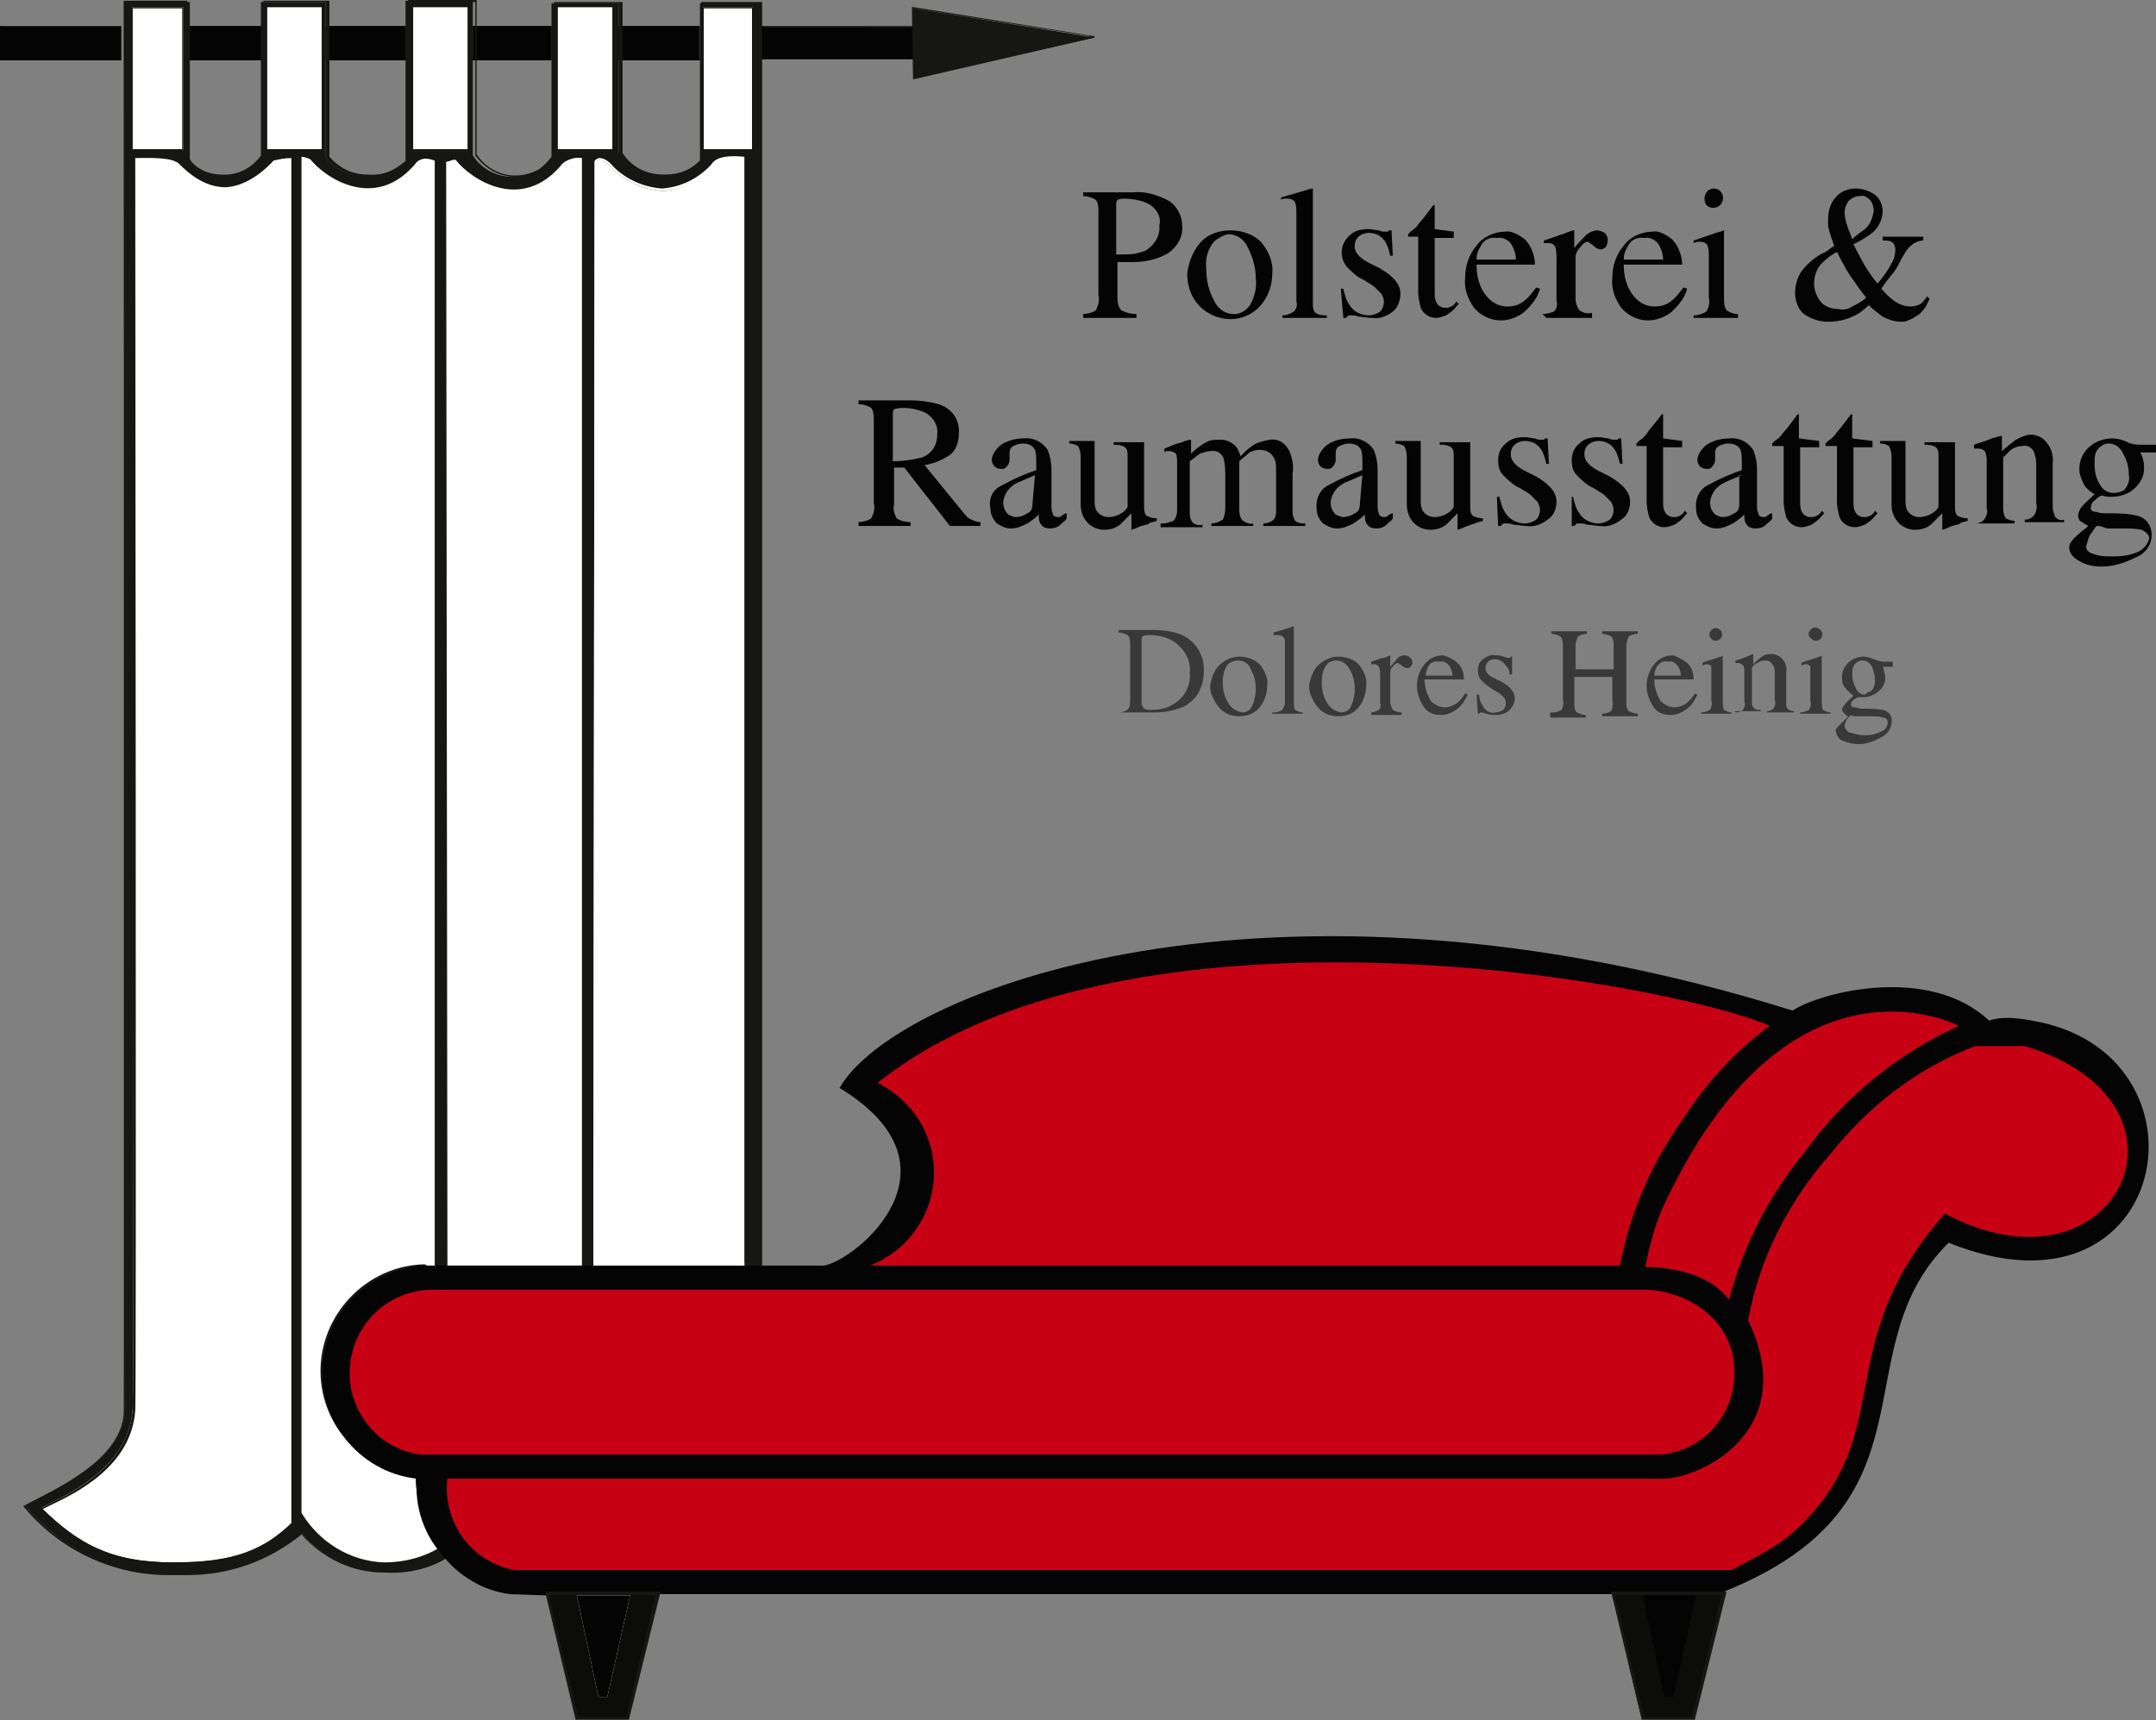
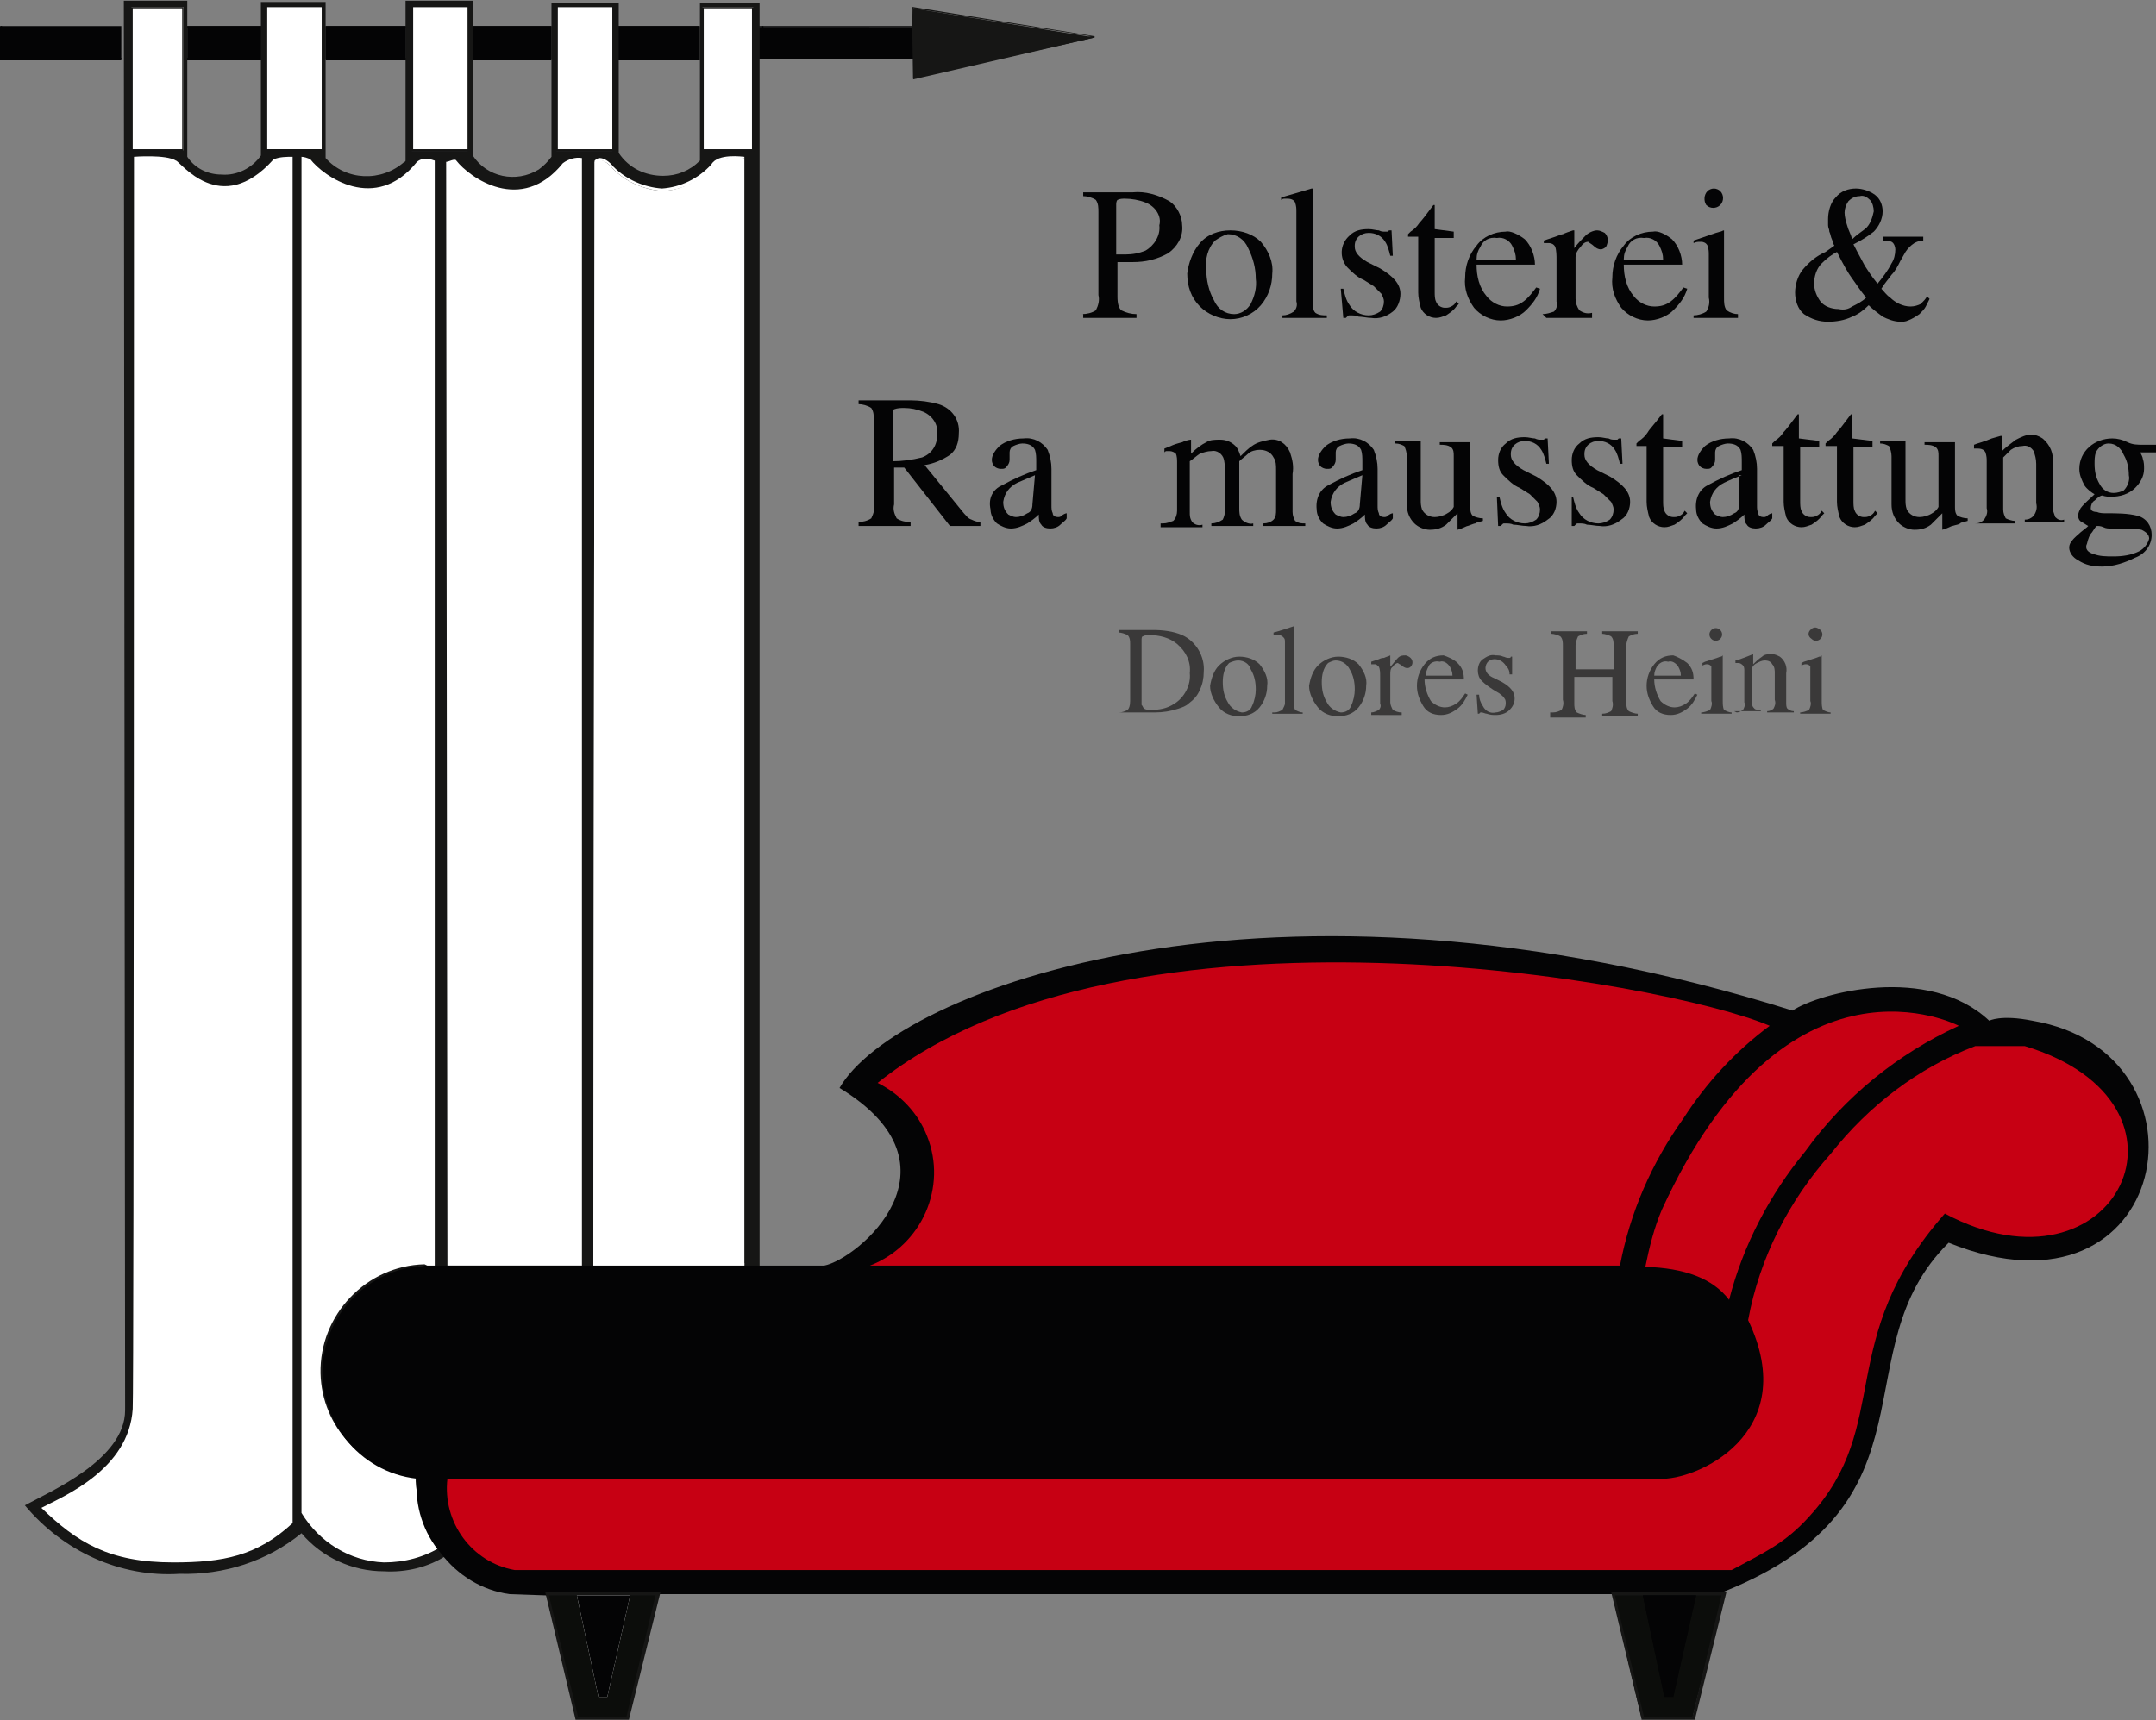
<svg xmlns="http://www.w3.org/2000/svg" version="1.1" id="Ebene_1" x="0px" y="0px" viewBox="0 0 169.9 135.6" style="enable-background:new 0 0 169.9 135.6;" xml:space="preserve">
  <rect x="0" y="0" width="169.9" height="135.6" fill="#808080" stroke="none" />
  <style type="text/css">
	.st0{fill-rule:evenodd;clip-rule:evenodd;fill:#040405;}
	.st1{fill:#040405;}
	.st2{fill-rule:evenodd;clip-rule:evenodd;fill:#161615;}
	.st3{fill:#161615;}
	.st4{fill-rule:evenodd;clip-rule:evenodd;fill:#FFFFFF;}
	.st5{fill:#FFFFFF;}
	.st6{fill-rule:evenodd;clip-rule:evenodd;fill:#C70013;}
	.st7{fill-rule:evenodd;clip-rule:evenodd;fill:#0C0D0B;}
	.st8{fill-rule:evenodd;clip-rule:evenodd;fill:#3A3939;}
</style>
  <g id="Logo" transform="translate(0.059 0.059)">
    <g id="Pfad_1">
      <path class="st0" d="M71.9,4.6H59.2V2.1h12.7L71.9,4.6z" />
    </g>
    <g id="Pfad_2">
      <path class="st1" d="M72,4.6H59.1V2H72l0,0.1L72,4.6z M59.2,4.5h12.6l0-2.4H59.2V4.5z" />
    </g>
    <g id="Pfad_3">
      <path class="st0" d="M0,2h9.5l0,2.6H0V2z M14.7,2h5.9v2.6h-5.9L14.7,2z M25.6,2h6.3v2.6h-6.3L25.6,2z M37.2,2h6.2v2.6h-6.2L37.2,2    z M48.6,2H55v2.6h-6.4L48.6,2z M60.1,2l0.1,2.6L60.1,2z" />
    </g>
    <g id="Pfad_4">
      <path class="st1" d="M55.1,4.7h-6.5V2h6.5V4.7z M48.7,4.5h6.3V2.1h-6.3V4.5z M43.4,4.7h-6.3V2h6.3V4.7z M37.2,4.5h6V2.1h-6V4.5z     M32,4.7h-6.4V2H32V4.7z M25.7,4.5h6.2V2.1h-6.2V4.5z M20.6,4.7h-6V2h6V4.7z M14.7,4.5h5.7V2.1h-5.7V4.5z M9.5,4.7h-9.6V2h9.6    L9.5,4.7z M0.1,4.5h9.4l0-2.5H0.1V4.5z M60.1,4.6L60,2l0.1,0l0.1,2.6L60.1,4.6z" />
    </g>
    <g id="Pfad_5">
      <path class="st2" d="M35,122.3l0.2,0.2c-1.5,1-3.3,1.4-5,1.3c-2.5,0-4.9-1.1-6.5-3c-2.7,2.2-6.1,3.3-9.6,3.2    c-4.7,0.3-9.2-1.8-12.2-5.4c2-1.1,7.9-3.6,7.9-7.5L9.7,0h5v12.3c0.6,0.9,1.6,1.4,2.7,1.4c1.2,0.1,2.4-0.5,3.1-1.5V0.1h5.1v12.3    c1.6,1.8,4.4,1.9,6.2,0.3c0,0,0.1,0,0.1-0.1V0h5.3v12.2c1.1,1.7,3.4,2.2,5.2,1.1c0.4-0.3,0.7-0.6,1-1V0.2h5.3V12    c0.8,1.2,2.1,1.8,3.5,1.8c1.1,0,2.1-0.4,2.9-1.2V0.2h4.7l0,100l-25.8-0.5h-0.2c-4.6,0.1-8.3,4-8.2,8.6c0.1,4.1,3.1,7.5,7.2,8.1    c0.1,0,0.2,0,0.3,0C32.9,118.6,33.6,120.7,35,122.3z" />
    </g>
    <g id="Pfad_6">
-       <path class="st3" d="M13.2,124.1c-4.4,0-8.6-2-11.4-5.4l0-0.1l0.1,0c0.3-0.2,0.6-0.3,1-0.5c2.4-1.2,6.9-3.6,6.9-6.9l0-111.1h5.1    v12.4c0.6,0.9,1.6,1.4,2.7,1.4c0,0,0,0,0,0c1.2,0.1,2.4-0.5,3.1-1.5V0h5.2v12.3c0.8,0.9,1.8,1.4,3,1.4c1.2,0.1,2.3-0.3,3.1-1.1    c0,0,0,0,0.1-0.1V-0.1h5.4v12.2c0.5,0.8,1.4,1.4,2.3,1.6c1,0.2,1.9,0,2.8-0.5c0.4-0.3,0.7-0.6,1-1V0.1h5.4V12    c0.7,1.1,1.9,1.7,3.2,1.7c0.1,0,0.2,0,0.2,0c1.1,0,2.1-0.4,2.8-1.2V0.1h4.8l0,100.1l-0.1,0l-25.9-0.5c-2.2,0.1-4.3,1-5.8,2.6    s-2.3,3.7-2.3,6c0.1,4.1,3.1,7.4,7.1,8c0.1,0,0.1,0,0.2,0c0,0,0.1,0,0.1,0l0.1,0l0,0.1c-0.2,2.1,0.5,4.2,1.9,5.9l0,0l0.2,0.3    l-0.1,0c-1.5,1-3.3,1.4-5.1,1.3c0,0-0.1,0-0.1,0c-2.5,0-4.8-1.1-6.5-3c-2.6,2.1-5.7,3.2-9,3.2c-0.2,0-0.4,0-0.6,0    C13.7,124.1,13.4,124.1,13.2,124.1z M1.9,118.6c2.8,3.4,6.9,5.3,11.3,5.3c0.3,0,0.5,0,0.8,0c3.5,0.1,6.9-1,9.6-3.2l0,0l0,0    c1.6,1.9,3.9,3,6.4,3c0,0,0.1,0,0.1,0c1.7,0.1,3.5-0.3,5-1.2l-0.1-0.2c-1.4-1.7-2.1-3.7-1.9-5.9c0,0,0,0-0.1,0c-0.1,0-0.1,0-0.2,0    c-4.1-0.6-7.1-4-7.2-8.1c-0.1-2.3,0.8-4.4,2.3-6c1.6-1.6,3.7-2.6,5.9-2.6h0.2l25.7,0.5l0-99.9h-4.5v12.4l0,0    c-0.7,0.8-1.8,1.2-2.8,1.2c0,0-0.1,0-0.1,0c-0.1,0-0.2,0-0.3,0c-1.3,0-2.6-0.7-3.3-1.8l0,0V0.2h-5.1v12.1l0,0    c-0.3,0.4-0.6,0.7-1,1c-0.8,0.6-1.9,0.7-2.8,0.5c-1-0.2-1.8-0.8-2.4-1.6l0,0V0.1H32v12.5l0,0c0,0-0.1,0.1-0.1,0.1    c-0.9,0.8-2,1.2-3.2,1.2c-1.2-0.1-2.3-0.6-3.1-1.5l0,0V0.1h-5v12.1l0,0c-0.7,1.1-1.9,1.7-3.2,1.6c0,0,0,0,0,0    c-1.1,0-2.1-0.5-2.8-1.5l0,0V0.1H9.7l0,111c0,3.5-4.5,5.8-6.9,7.1C2.5,118.3,2.1,118.5,1.9,118.6z" />
-     </g>
+       </g>
    <g id="Pfad_7">
      <path class="st4" d="M10.5,12.3c0,0,2.5-0.2,3.3,0.3c0.3,0,3.5,4.6,7.7-0.1c0.5-0.2,1-0.2,1.5-0.2V120c-2.8,2.6-5.5,3.1-9.4,3.1    c-5.1,0-7.6-1.6-10.4-4.3c1.7-0.9,6.9-3,7.2-7.8C10.5,110.3,10.5,12.3,10.5,12.3z" />
    </g>
    <g id="Pfad_8">
-       <path class="st3" d="M13.6,123.2c-5,0-7.5-1.5-10.4-4.3l-0.1-0.1l0.1,0c0.2-0.1,0.4-0.2,0.6-0.3c2-1,6.3-3.1,6.6-7.5    c0.1-0.8,0-97.7,0-98.7v-0.1l0.1,0c0.1,0,2.6-0.2,3.3,0.3c0.1,0,0.1,0.1,0.3,0.3c0.6,0.5,1.9,1.8,3.7,1.7c1.2,0,2.5-0.7,3.7-2.1    l0,0c0.5-0.2,1-0.2,1.5-0.2l0.1,0v107.8l0,0C20.2,122.7,17.4,123.2,13.6,123.2z M3.3,118.9c2.8,2.7,5.3,4.2,10.3,4.2    c5,0,7.2-1.1,9.3-3.1V12.4c-0.5,0-1,0.1-1.4,0.2c-1.2,1.3-2.5,2-3.7,2.1c0,0-0.1,0-0.1,0c-1.7,0-3-1.2-3.6-1.8    c-0.1-0.1-0.2-0.2-0.3-0.2l0,0c-0.6-0.4-2.8-0.3-3.2-0.3c0,4.7,0.1,97.9,0,98.7c-0.3,4.4-4.6,6.5-6.7,7.5    C3.7,118.7,3.5,118.8,3.3,118.9z" />
-     </g>
+       </g>
    <g id="Pfad_9">
      <path class="st4" d="M46.8,12.7c0,0,0.5-0.6,1.5,0.6c1,1,2.4,1.6,3.9,1.7c1.5-0.1,2.9-0.8,3.9-2c0.5-0.9,2.5-0.6,2.5-0.6v87.3    H46.7L46.8,12.7z" />
    </g>
    <g id="Pfad_10">
      <path class="st5" d="M58.7,99.7h-12v-0.1l0.1-87l0,0c0,0,0.2-0.2,0.4-0.2c0,0,0,0,0,0c0.3,0,0.7,0.2,1.1,0.7c1,1,2.4,1.6,3.8,1.7    c1.5-0.1,2.9-0.8,3.9-1.9c0.5-0.9,2.5-0.6,2.6-0.6l0,0V99.7z M46.8,99.5h11.8V12.4c-0.3,0-1.9-0.2-2.4,0.6c-1,1.2-2.4,1.9-4,2    c-1.5-0.1-2.9-0.7-3.9-1.7c-0.5-0.6-0.8-0.7-1.1-0.7c0,0,0,0,0,0c-0.2,0-0.3,0.1-0.3,0.1L46.8,99.5z" />
    </g>
    <g id="Pfad_11">
      <path class="st2" d="M71.9,0.6l14.3,2.3L71.9,6.1L71.9,0.6z" />
    </g>
    <g id="Pfad_12">
      <path class="st3" d="M71.9,6.2l-0.1-5.7l0.1,0l14.3,2.3l0,0.1L71.9,6.2z M71.9,0.6L72,6l13.9-3.2L71.9,0.6z" />
    </g>
    <g id="Pfad_13">
      <path class="st4" d="M34.8,121.8c-1.4,0.9-3,1.3-4.6,1.3c-2.7-0.1-5.1-1.6-6.5-3.9V12.3c0.2,0,0.5,0.1,0.7,0.2    c1,1.3,5.1,4.3,8.4,0.2c0.6-0.5,1.3-0.1,1.4-0.1V100l-0.8-0.4c-4.6,0.1-8.3,4-8.2,8.6c0.1,4.2,3.3,7.6,7.5,8.1    C32.6,118.4,33.9,120.4,34.8,121.8z" />
    </g>
    <g id="Pfad_14">
      <path class="st4" d="M45.8,99.7H35.2l-0.1-87c0.2,0,0.7-0.3,0.8-0.1c1,1.3,5.1,4.3,8.4,0.2c0.4-0.3,1-0.5,1.5-0.4L45.8,99.7z" />
    </g>
    <g id="Pfad_15">
      <path class="st0" d="M66.1,85.7c4.4-7.7,33.9-19,75.1-6.1c2.1-1.4,10.7-3.7,15.5,0.8c0,0,0.9-0.5,3.4,0c14.8,2.5,11,24.6-6.6,17.5    c-8.6,8.5-0.3,20.5-17.7,27.5c-1,3.8-2.7,10-2.7,10h-2.8l-2.7-9.8h-76l-2.6,9.8h-3.6l-2.4-9.7l-2.9-0.1c-2.2-0.3-4.1-1.5-5.4-3.2    c-1.4-1.6-2.1-3.8-1.9-5.9c-4.6-0.5-7.9-4.7-7.4-9.3c0.5-4.2,3.9-7.3,8.1-7.5h31.4C67.5,99.2,76.3,91.9,66.1,85.7z" />
    </g>
    <g id="Pfad_16">
      <path class="st6" d="M69.1,85.3c19.7-15.7,62.1-8,70.3-4.5c-2.7,2-5,4.5-6.8,7.3c-2.5,3.5-4.2,7.4-5,11.6H68.5    c4.1-1.6,6.1-6.2,4.5-10.2C72.3,87.7,70.9,86.2,69.1,85.3z" />
    </g>
    <g id="Pfad_17">
-       <path class="st6" d="M129.7,101.6c3.8,0.2,7.1,2.9,6.9,6.7c0,3.3-2.6,6.1-5.9,6.3H33.1c-3.2-0.4-5.6-3.2-5.6-6.4    c0-3.6,2.8-6.5,6.4-6.6L129.7,101.6z" />
-     </g>
+       </g>
    <g id="Pfad_18">
      <path class="st6" d="M129.6,99.8c0.3-1.5,0.7-3.1,1.3-4.5c9.9-21.6,23.4-14.5,23.4-14.5c-4.8,2.2-9,5.6-12.1,9.9    c-2.8,3.4-4.9,7.4-6,11.7C134.9,100.7,132.7,99.9,129.6,99.8z" />
    </g>
    <g id="Pfad_19">
      <path class="st6" d="M137.7,104c0.9-4.9,3.2-9.4,6.5-13.1c3-3.8,6.9-6.8,11.4-8.5h3.9c14.9,4.5,7.2,20.4-6.3,13.2    c-8.8,10-4,16.6-10.7,23.9c-1.9,2.1-3.5,2.8-6.1,4.2H40.5c-3.4-0.6-5.7-3.8-5.3-7.2c0.7,0,95.5,0,95.5,0    C133.5,116.7,142,113,137.7,104z" />
    </g>
    <g id="Rechteck_1">
      <rect x="32.4" y="0.5" class="st5" width="4.4" height="11.4" />
    </g>
    <g id="Rechteck_2">
      <path class="st3" d="M36.9,11.9h-4.6V0.4h4.6V11.9z M32.5,11.7h4.3V0.5h-4.3V11.7z" />
    </g>
    <g id="Rechteck_3">
      <rect x="43.8" y="0.5" class="st5" width="4.4" height="11.4" />
    </g>
    <g id="Rechteck_4">
      <path class="st3" d="M48.3,11.9h-4.6V0.4h4.6V11.9z M43.9,11.7h4.3V0.5h-4.3V11.7z" />
    </g>
    <g id="Rechteck_5">
      <rect x="55.3" y="0.5" class="st5" width="4" height="11.3" />
    </g>
    <g id="Rechteck_6">
      <path class="st3" d="M59.4,11.9h-4.2V0.5h4.2V11.9z M55.4,11.7h3.8V0.6h-3.8V11.7z" />
    </g>
    <g id="Rechteck_7">
      <rect x="20.9" y="0.5" class="st5" width="4.4" height="11.4" />
    </g>
    <g id="Rechteck_8">
      <path class="st3" d="M25.4,11.9h-4.6V0.4h4.6V11.9z M21,11.7h4.3V0.5H21V11.7z" />
    </g>
    <g id="Rechteck_9">
      <rect x="10.3" y="0.5" class="st5" width="4.1" height="11.3" />
    </g>
    <g id="Rechteck_10">
      <path class="st3" d="M14.4,11.9h-4.2V0.5h4.2V11.9z M10.4,11.7h3.9V0.6h-3.9V11.7z" />
    </g>
    <g id="Pfad_20">
      <path class="st7" d="M43,125.6h8.8l-2.4,9.8h-4L43,125.6z" />
    </g>
    <g id="Pfad_21">
      <path class="st3" d="M49.5,135.5h-4.2l-2.4-10.1h9.1L49.5,135.5z M45.5,135.3h3.8l2.3-9.6h-8.4L45.5,135.3z" />
    </g>
    <g id="Pfad_22">
      <path class="st4" d="M45.4,125.7h4.2l-1.8,8h-0.7L45.4,125.7z" />
    </g>
    <g id="Pfad_23">
      <path class="st1" d="M45.4,125.7h4.2l-1.8,8h-0.7L45.4,125.7z" />
    </g>
    <g id="Pfad_24">
      <path class="st7" d="M127,125.6h8.7l-2.4,9.8h-4L127,125.6z" />
    </g>
    <g id="Pfad_25">
      <path class="st3" d="M133.5,135.5h-4.2l0-0.1l-2.4-10h9.1L133.5,135.5z M129.5,135.3h3.8l2.3-9.6h-8.4L129.5,135.3z" />
    </g>
    <g id="Pfad_26">
      <path class="st0" d="M129.4,125.7h4.2l-1.8,8h-0.7L129.4,125.7z" />
    </g>
    <g id="Pfad_27">
      <path class="st1" d="M129.4,125.7h4.2l-1.8,8h-0.7L129.4,125.7z" />
    </g>
    <g id="Pfad_28">
      <path class="st0" d="M67.5,41.1c0.4,0,0.8-0.1,1.1-0.3c0.2-0.4,0.3-0.8,0.2-1.2v-6.5c0-0.4,0-0.7-0.2-1c-0.3-0.2-0.7-0.3-1-0.3    v-0.3h4.1c0.7,0,1.5,0.1,2.2,0.3c1,0.3,1.7,1.2,1.6,2.3c0,0.7-0.2,1.3-0.7,1.7c-0.6,0.4-1.3,0.7-2,0.8l3.1,3.8    c0.2,0.2,0.3,0.4,0.6,0.5c0.2,0.1,0.5,0.2,0.7,0.2v0.3h-2.4l-3.6-4.6l-0.8,0v2.9c-0.1,0.4,0,0.7,0.2,1.1c0.3,0.2,0.7,0.3,1.1,0.3    v0.3h-4.1V41.1z M72.6,36c0.8-0.3,1.2-1,1.2-1.8c0.1-0.8-0.4-1.5-1.1-1.8c-0.5-0.2-1-0.3-1.5-0.3c-0.3,0-0.5,0-0.8,0.1    c-0.1,0.1-0.1,0.2-0.1,0.4v3.7C71,36.3,71.8,36.2,72.6,36L72.6,36z" />
    </g>
    <g id="Pfad_29">
      <path class="st0" d="M78.9,38.2c0.9-0.5,1.8-0.9,2.7-1.2v-0.6c0-0.4,0-0.7-0.1-1c-0.2-0.4-0.6-0.5-1-0.5c-0.2,0-0.5,0.1-0.7,0.2    c-0.2,0.1-0.3,0.3-0.3,0.5c0,0.1,0,0.2,0,0.3c0,0.1,0,0.2,0,0.3c0,0.2-0.1,0.4-0.3,0.6c-0.1,0.1-0.2,0.1-0.4,0.1    c-0.2,0-0.4-0.1-0.5-0.2c-0.1-0.1-0.2-0.3-0.2-0.5c0-0.4,0.3-0.8,0.6-1.1c0.5-0.4,1.2-0.6,1.9-0.6c0.8-0.1,1.5,0.3,1.9,0.9    c0.2,0.5,0.3,1,0.3,1.5v2.9c0,0.2,0,0.4,0.1,0.6c0,0.2,0.2,0.3,0.4,0.3c0.1,0,0.2,0,0.3-0.1c0.1-0.1,0.3-0.2,0.4-0.2v0.4    c-0.1,0.2-0.3,0.3-0.5,0.5c-0.2,0.2-0.5,0.3-0.8,0.3c-0.3,0-0.6-0.1-0.7-0.3c-0.2-0.2-0.2-0.5-0.2-0.8c-0.3,0.3-0.6,0.5-0.9,0.7    c-0.4,0.2-0.8,0.4-1.3,0.4c-0.4,0-0.8-0.2-1.1-0.4c-0.3-0.3-0.5-0.7-0.5-1.1C77.8,39.2,78.2,38.5,78.9,38.2z M81.5,37.4    c-0.5,0.2-0.9,0.4-1.4,0.6c-0.6,0.3-1,0.8-1.1,1.5c0,0.4,0.1,0.7,0.4,1c0.2,0.1,0.4,0.2,0.6,0.2c0.3,0,0.6-0.1,0.9-0.3    c0.3-0.1,0.4-0.4,0.4-0.7L81.5,37.4z" />
    </g>
    <g id="Pfad_30">
-       <path class="st0" d="M86.2,34.6v4.7c0,0.3,0,0.5,0.1,0.8c0.2,0.4,0.6,0.6,1,0.6c0.3,0,0.7-0.1,1-0.3c0.2-0.1,0.4-0.3,0.5-0.5v-4    c0-0.3,0-0.5-0.2-0.7c-0.3-0.2-0.6-0.2-0.9-0.2v-0.2h2.4v5.1c0,0.2,0,0.5,0.2,0.7c0.2,0.1,0.5,0.2,0.8,0.2v0.2    c-0.3,0.1-0.5,0.1-0.6,0.2s-0.3,0.1-0.6,0.2c-0.1,0-0.4,0.2-0.8,0.3c0,0,0,0,0,0c0,0,0,0,0,0c0,0,0,0,0-0.1v-1.2    c-0.3,0.3-0.6,0.6-0.9,0.9c-0.4,0.3-0.8,0.4-1.3,0.4c-0.4,0-0.9-0.2-1.2-0.5c-0.4-0.4-0.6-0.9-0.6-1.5v-3.8c0-0.3-0.1-0.6-0.2-0.8    c-0.2-0.1-0.4-0.2-0.7-0.2v-0.2H86.2z" />
-     </g>
+       </g>
    <g id="Pfad_31">
      <path class="st0" d="M91.6,41.2c0.3,0,0.5-0.1,0.8-0.2c0.2-0.2,0.3-0.5,0.3-0.8v-3.8c0-0.2,0-0.5-0.1-0.7    c-0.1-0.1-0.3-0.2-0.5-0.2c-0.1,0-0.2,0-0.2,0c-0.1,0-0.1,0-0.2,0.1v-0.3l0.5-0.2c0.2-0.1,0.5-0.2,0.9-0.3    c0.4-0.2,0.7-0.2,0.7-0.2c0,0,0,0,0,0c0,0,0,0.1,0,0.1v1c0.4-0.4,0.8-0.7,1.2-0.9c0.3-0.2,0.7-0.2,1.1-0.2c0.5,0,0.9,0.2,1.2,0.5    c0.2,0.2,0.3,0.5,0.4,0.8c0.3-0.3,0.6-0.6,0.9-0.8c0.4-0.3,0.9-0.4,1.4-0.5c0.7-0.1,1.3,0.3,1.6,1c0.2,0.6,0.3,1.1,0.2,1.7v3    c0,0.3,0.1,0.5,0.2,0.7c0.3,0.2,0.5,0.2,0.8,0.2v0.2h-3.3v-0.2c0.3,0,0.6-0.1,0.8-0.3c0.2-0.2,0.2-0.5,0.2-0.8V37    c0-0.4,0-0.7-0.2-1c-0.2-0.4-0.6-0.6-1.1-0.6c-0.3,0-0.7,0.1-0.9,0.3c-0.2,0.2-0.5,0.4-0.7,0.6V40c0,0.3,0,0.6,0.2,0.9    c0.2,0.2,0.6,0.4,0.9,0.3v0.2h-3.3v-0.2c0.3,0,0.6-0.1,0.9-0.3c0.2-0.4,0.2-0.8,0.2-1.2v-2c0-0.5,0-1-0.1-1.5    c-0.1-0.5-0.6-0.8-1-0.7c-0.3,0-0.6,0.1-0.9,0.2c-0.3,0.2-0.5,0.4-0.8,0.6v4c0,0.3,0,0.5,0.2,0.8c0.2,0.2,0.5,0.3,0.8,0.2v0.2    h-3.3V41.2z" />
    </g>
    <g id="Pfad_32">
      <path class="st0" d="M104.6,38.2c0.9-0.5,1.8-0.9,2.7-1.2v-0.6c0-0.4,0-0.7-0.1-1c-0.2-0.4-0.6-0.5-1-0.5c-0.2,0-0.5,0.1-0.7,0.2    c-0.2,0.1-0.3,0.3-0.3,0.5c0,0.1,0,0.2,0,0.3c0,0.1,0,0.2,0,0.3c0,0.2-0.1,0.4-0.3,0.6c-0.1,0.1-0.2,0.1-0.4,0.1    c-0.2,0-0.4-0.1-0.5-0.2c-0.1-0.1-0.2-0.3-0.2-0.5c0-0.4,0.3-0.8,0.6-1.1c0.5-0.4,1.2-0.6,1.9-0.6c0.8-0.1,1.5,0.3,1.9,0.9    c0.2,0.5,0.3,1,0.3,1.5v2.9c0,0.2,0,0.4,0.1,0.6c0,0.2,0.2,0.3,0.4,0.3c0.1,0,0.2,0,0.3-0.1c0.1-0.1,0.3-0.2,0.4-0.2v0.4    c-0.1,0.2-0.3,0.3-0.5,0.5c-0.2,0.2-0.5,0.3-0.8,0.3c-0.3,0-0.6-0.1-0.7-0.3c-0.2-0.2-0.2-0.5-0.2-0.8c-0.3,0.3-0.6,0.5-0.9,0.7    c-0.4,0.2-0.8,0.4-1.3,0.4c-0.4,0-0.8-0.2-1.1-0.4c-0.3-0.3-0.5-0.7-0.5-1.1C103.6,39.2,104,38.5,104.6,38.2z M107.3,37.4    c-0.5,0.2-0.9,0.4-1.4,0.6c-0.6,0.3-1,0.8-1.1,1.5c0,0.4,0.1,0.7,0.4,1c0.2,0.1,0.4,0.2,0.6,0.2c0.3,0,0.6-0.1,0.9-0.3    c0.3-0.1,0.4-0.4,0.4-0.7L107.3,37.4z" />
    </g>
    <g id="Pfad_33">
      <path class="st0" d="M111.9,34.6v4.7c0,0.3,0,0.5,0.1,0.8c0.2,0.4,0.6,0.6,1,0.6c0.3,0,0.7-0.1,1-0.3c0.2-0.1,0.4-0.3,0.5-0.5v-4    c0-0.3,0-0.5-0.2-0.7c-0.3-0.2-0.6-0.2-0.9-0.2v-0.2h2.4v5.1c0,0.2,0,0.5,0.2,0.7c0.2,0.1,0.5,0.2,0.8,0.2v0.2    c-0.3,0.1-0.5,0.1-0.6,0.2c-0.1,0-0.3,0.1-0.6,0.2c-0.1,0-0.4,0.2-0.8,0.3c0,0,0,0,0,0c0,0,0,0,0-0.1v-1.2    c-0.3,0.3-0.6,0.6-0.9,0.9c-0.4,0.3-0.8,0.4-1.3,0.4c-0.4,0-0.9-0.2-1.2-0.5c-0.4-0.4-0.6-0.9-0.6-1.5v-3.8c0-0.3-0.1-0.6-0.2-0.8    c-0.2-0.1-0.4-0.2-0.7-0.2v-0.2H111.9z" />
    </g>
    <g id="Pfad_34">
      <path class="st0" d="M117.9,39.1h0.2c0.1,0.4,0.2,0.9,0.5,1.3c0.3,0.5,0.9,0.8,1.5,0.8c0.3,0,0.6-0.1,0.9-0.3    c0.2-0.2,0.3-0.5,0.3-0.8c0-0.2-0.1-0.4-0.2-0.6c-0.2-0.2-0.4-0.4-0.6-0.6l-0.8-0.5c-0.5-0.2-0.9-0.6-1.3-1    c-0.3-0.3-0.4-0.7-0.4-1.2c0-0.5,0.2-1,0.6-1.3c0.4-0.4,0.9-0.5,1.5-0.5c0.3,0,0.6,0.1,0.8,0.1c0.2,0.1,0.3,0.1,0.5,0.1    c0.1,0,0.1,0,0.2,0c0,0,0.1-0.1,0.1-0.1h0.2l0.1,2h-0.2c-0.1-0.4-0.2-0.8-0.4-1.1c-0.3-0.5-0.8-0.7-1.3-0.7c-0.6,0-1.1,0.4-1.1,1    c0,0,0,0,0,0.1c0,0.4,0.3,0.8,1,1.2l1,0.5c1,0.6,1.6,1.2,1.6,2c0,0.5-0.2,1.1-0.7,1.4c-0.5,0.4-1.1,0.6-1.7,0.5    c-0.3,0-0.7-0.1-1-0.1c-0.2-0.1-0.4-0.1-0.7-0.1c-0.1,0-0.1,0-0.2,0.1c0,0-0.1,0.1-0.1,0.1h-0.2L117.9,39.1z" />
    </g>
    <g id="Pfad_35">
      <path class="st0" d="M123.7,39.1h0.2c0.1,0.4,0.2,0.9,0.5,1.3c0.3,0.5,0.9,0.8,1.5,0.8c0.3,0,0.6-0.1,0.9-0.3    c0.2-0.2,0.3-0.5,0.3-0.8c0-0.2-0.1-0.4-0.2-0.6c-0.2-0.2-0.4-0.4-0.6-0.6l-0.8-0.5c-0.5-0.2-0.9-0.6-1.3-1    c-0.3-0.3-0.4-0.7-0.4-1.2c0-0.5,0.2-1,0.6-1.3c0.4-0.4,0.9-0.5,1.5-0.5c0.3,0,0.6,0.1,0.8,0.1c0.2,0.1,0.3,0.1,0.5,0.1    c0.1,0,0.1,0,0.2,0c0,0,0.1-0.1,0.1-0.1h0.2l0.1,2h-0.2c-0.1-0.4-0.2-0.8-0.4-1.1c-0.3-0.5-0.8-0.7-1.3-0.7c-0.6,0-1.1,0.4-1.1,1    c0,0,0,0.1,0,0.1c0,0.4,0.3,0.8,1,1.2l1,0.5c1,0.6,1.6,1.2,1.6,2c0,0.5-0.2,1.1-0.7,1.4c-0.5,0.4-1.1,0.6-1.7,0.5    c-0.3,0-0.7-0.1-1-0.1c-0.2-0.1-0.4-0.1-0.7-0.1c-0.1,0-0.1,0-0.2,0.1c0,0-0.1,0.1-0.1,0.1h-0.2V39.1z" />
    </g>
    <g id="Pfad_36">
      <path class="st0" d="M132.5,34.7v0.5h-1.5l0,4.2c0,0.3,0,0.6,0.1,0.8c0.1,0.3,0.4,0.5,0.7,0.5c0.2,0,0.3,0,0.5-0.1    c0.2-0.1,0.3-0.2,0.4-0.4l0.2,0.2l-0.2,0.2c-0.2,0.3-0.5,0.5-0.8,0.7c-0.3,0.1-0.5,0.2-0.8,0.2c-0.5,0-1-0.3-1.2-0.8    c-0.1-0.4-0.2-0.8-0.2-1.2v-4.4H129c0,0,0,0-0.1,0c0,0,0,0,0-0.1c0,0,0-0.1,0-0.1c0.1-0.1,0.1-0.1,0.2-0.2    c0.3-0.2,0.5-0.4,0.7-0.7c0.1-0.2,0.5-0.6,1.1-1.4c0,0,0.1,0,0.1,0c0,0,0,0,0,0.1v1.8L132.5,34.7z" />
    </g>
    <g id="Pfad_37">
      <path class="st0" d="M134.5,38.2c0.9-0.5,1.8-0.9,2.7-1.2v-0.6c0-0.4,0-0.7-0.1-1c-0.2-0.4-0.6-0.5-1-0.5c-0.2,0-0.5,0.1-0.7,0.2    c-0.2,0.1-0.3,0.3-0.3,0.5c0,0.1,0,0.2,0,0.3c0,0.1,0,0.2,0,0.3c0,0.2-0.1,0.4-0.3,0.6c-0.1,0.1-0.2,0.1-0.4,0.1    c-0.2,0-0.4-0.1-0.5-0.2c-0.1-0.1-0.2-0.3-0.2-0.5c0-0.4,0.3-0.8,0.6-1.1c0.5-0.4,1.2-0.6,1.9-0.6c0.8-0.1,1.5,0.3,1.9,0.9    c0.2,0.5,0.3,1,0.3,1.5v2.9c0,0.2,0,0.4,0.1,0.6c0,0.2,0.2,0.3,0.4,0.3c0.1,0,0.2,0,0.3-0.1c0.1-0.1,0.3-0.2,0.4-0.2v0.4    c-0.1,0.2-0.3,0.3-0.5,0.5c-0.2,0.2-0.5,0.3-0.8,0.3c-0.3,0-0.6-0.1-0.7-0.3c-0.2-0.2-0.2-0.5-0.2-0.8c-0.3,0.3-0.6,0.5-0.9,0.7    c-0.4,0.2-0.8,0.4-1.3,0.4c-0.4,0-0.8-0.2-1.1-0.4c-0.3-0.3-0.5-0.7-0.5-1.1C133.5,39.2,133.9,38.5,134.5,38.2z M137.2,37.4    c-0.5,0.2-1,0.4-1.4,0.6c-0.6,0.3-1,0.8-1.1,1.5c0,0.4,0.1,0.7,0.4,1c0.2,0.1,0.4,0.2,0.6,0.2c0.3,0,0.6-0.1,0.9-0.3    c0.3-0.1,0.4-0.4,0.4-0.7V37.4z" />
    </g>
    <g id="Pfad_38">
      <path class="st0" d="M143.3,34.7v0.5h-1.5l0,4.2c0,0.3,0,0.6,0.1,0.8c0.1,0.3,0.4,0.5,0.7,0.5c0.2,0,0.3,0,0.5-0.1    c0.2-0.1,0.3-0.2,0.4-0.4l0.2,0.2l-0.2,0.2c-0.2,0.3-0.5,0.5-0.8,0.7c-0.3,0.1-0.5,0.2-0.8,0.2c-0.5,0-1-0.3-1.2-0.8    c-0.1-0.4-0.2-0.8-0.2-1.2v-4.4h-0.8c0,0,0,0-0.1,0c0,0,0,0,0-0.1c0,0,0-0.1,0-0.1c0.1-0.1,0.1-0.1,0.2-0.2    c0.3-0.2,0.5-0.4,0.7-0.7c0.2-0.2,0.5-0.6,1.1-1.4c0.1,0,0.1,0,0.1,0s0,0,0,0.1v1.8L143.3,34.7z" />
    </g>
    <g id="Pfad_39">
      <path class="st0" d="M147.5,34.7v0.5H146l0,4.2c0,0.3,0,0.6,0.1,0.8c0.1,0.3,0.4,0.5,0.7,0.5c0.2,0,0.3,0,0.5-0.1    c0.2-0.1,0.3-0.2,0.4-0.4l0.2,0.2l-0.2,0.2c-0.2,0.3-0.5,0.5-0.8,0.7c-0.3,0.1-0.5,0.2-0.8,0.2c-0.5,0-1-0.3-1.2-0.8    c-0.1-0.4-0.2-0.8-0.2-1.2v-4.4h-0.8c0,0,0,0-0.1,0c0,0,0,0,0-0.1c0,0,0-0.1,0-0.1c0.1-0.1,0.1-0.1,0.2-0.2    c0.3-0.2,0.5-0.4,0.7-0.7c0.2-0.2,0.5-0.6,1.1-1.4c0,0,0.1,0,0.1,0c0,0,0,0,0,0.1v1.8L147.5,34.7z" />
    </g>
    <g id="Pfad_40">
      <path class="st0" d="M150.1,34.6v4.7c0,0.3,0,0.5,0.1,0.8c0.2,0.4,0.6,0.6,1,0.6c0.3,0,0.7-0.1,1-0.3c0.2-0.1,0.4-0.3,0.5-0.5v-4    c0-0.3,0-0.5-0.2-0.7c-0.3-0.2-0.6-0.2-0.9-0.2v-0.2h2.4v5.1c0,0.2,0,0.5,0.2,0.7c0.2,0.1,0.5,0.2,0.8,0.2v0.2    c-0.3,0.1-0.5,0.1-0.6,0.2s-0.3,0.1-0.6,0.2c-0.1,0-0.4,0.2-0.8,0.3c0,0,0,0,0,0c0,0,0,0,0-0.1v-1.2c-0.3,0.3-0.6,0.6-0.9,0.9    c-0.4,0.3-0.8,0.4-1.3,0.4c-0.4,0-0.9-0.2-1.2-0.5c-0.4-0.4-0.6-0.9-0.6-1.5v-3.8c0-0.3-0.1-0.6-0.2-0.8c-0.2-0.1-0.4-0.2-0.7-0.2    v-0.2H150.1z" />
    </g>
    <g id="Pfad_41">
      <path class="st0" d="M155.6,41.2c0.3,0,0.5-0.1,0.7-0.3c0.2-0.3,0.3-0.6,0.2-0.9v-3.7c0-0.2,0-0.4-0.1-0.7    c-0.1-0.2-0.3-0.3-0.6-0.3c0,0-0.1,0-0.1,0c0,0-0.1,0-0.2,0v-0.3c0.2-0.1,0.7-0.2,1.4-0.5l0.7-0.2c0,0,0.1,0,0.1,0    c0,0,0,0.1,0,0.1v1.1c0.3-0.3,0.7-0.6,1.1-0.9c0.4-0.2,0.8-0.4,1.2-0.4c0.3,0,0.6,0.1,0.9,0.3c0.6,0.5,0.9,1.2,0.8,2v3.4    c0,0.3,0.1,0.5,0.2,0.8c0.2,0.2,0.4,0.3,0.7,0.2v0.2h-3.1v-0.2c0.3,0,0.5-0.1,0.7-0.3c0.2-0.3,0.3-0.6,0.2-1v-3.1    c0-0.4-0.1-0.7-0.2-1c-0.2-0.3-0.5-0.5-0.9-0.4c-0.3,0-0.6,0.1-0.9,0.3c-0.2,0.2-0.4,0.4-0.6,0.6v4.1c0,0.3,0.1,0.5,0.2,0.7    c0.2,0.1,0.5,0.2,0.7,0.2v0.2h-3.2L155.6,41.2z" />
    </g>
    <g id="Pfad_42">
      <path class="st0" d="M167.3,38.6c0.3-0.3,0.5-0.8,0.4-1.2c0-0.5-0.1-1.1-0.4-1.6c-0.2-0.5-0.6-0.9-1.2-0.9c-0.4,0-0.8,0.3-1,0.7    c-0.1,0.3-0.1,0.6-0.1,0.9c0,0.6,0.1,1.1,0.4,1.6c0.2,0.4,0.6,0.7,1.1,0.7C166.8,38.8,167.1,38.7,167.3,38.6z M164.2,38.2    c-0.2-0.4-0.4-0.8-0.4-1.3c0-1.4,1.2-2.4,2.6-2.4c0,0,0,0,0,0c0.4,0,0.8,0.1,1.2,0.3c0.4,0.2,0.8,0.2,1.2,0.2c0.1,0,0.3,0,0.5,0    s0.4,0,0.5,0h0.1v0.6h-1.3c0.1,0.2,0.2,0.4,0.2,0.5c0.1,0.3,0.1,0.5,0.1,0.8c0,0.6-0.3,1.1-0.7,1.5c-0.5,0.5-1.2,0.7-1.9,0.7    c-0.2,0-0.4,0-0.7-0.1c-0.1,0-0.3,0.1-0.6,0.4c-0.2,0.1-0.3,0.4-0.3,0.6c0,0.2,0.2,0.3,0.5,0.3c0.2,0.1,0.5,0.1,0.7,0.1    c0.9,0,1.7,0,2.5,0.2c0.7,0.2,1.1,0.8,1.1,1.5c0,0.8-0.5,1.5-1.3,1.8c-0.8,0.4-1.7,0.7-2.6,0.7c-0.7,0-1.3-0.1-1.9-0.5    c-0.4-0.2-0.7-0.6-0.7-1c0-0.2,0.1-0.4,0.2-0.5c0.2-0.3,0.5-0.5,0.7-0.7l0.5-0.4l0.1-0.1c-0.2-0.1-0.3-0.2-0.5-0.3    c-0.2-0.1-0.3-0.3-0.3-0.5c0-0.2,0.1-0.4,0.2-0.6c0.3-0.4,0.7-0.7,1.1-1.1C164.8,38.8,164.4,38.5,164.2,38.2L164.2,38.2z     M164.9,43.6c0.5,0.2,1,0.2,1.6,0.2c0.7,0,1.4-0.1,2-0.4c0.4-0.2,0.7-0.6,0.8-1c0-0.3-0.2-0.5-0.6-0.7c-0.5-0.1-1-0.1-1.4-0.1    c-0.2,0-0.4,0-0.6,0s-0.4,0-0.5,0c-0.1,0-0.3,0-0.5-0.1s-0.4-0.1-0.5-0.1c-0.1,0-0.2,0.2-0.4,0.5c-0.2,0.2-0.3,0.5-0.4,0.9    C164.2,43.2,164.5,43.5,164.9,43.6L164.9,43.6z" />
    </g>
    <g id="Pfad_43">
      <path class="st0" d="M85.2,24.7c0.4,0,0.8-0.1,1.1-0.3c0.2-0.4,0.3-0.8,0.2-1.2v-6.5c0-0.4,0-0.7-0.2-1c-0.3-0.2-0.7-0.3-1-0.3    v-0.3h3.9c1-0.1,2,0.2,2.9,0.7c0.6,0.4,1,1.2,1,1.9c0.1,0.9-0.4,1.7-1.1,2.2c-0.9,0.5-1.8,0.7-2.8,0.7c-0.2,0-0.4,0-0.6,0    c-0.2,0-0.4,0-0.6,0v2.7c0,0.6,0.1,0.9,0.3,1.1c0.4,0.2,0.8,0.3,1.2,0.3V25h-4.2V24.7z M90.2,15.9c-0.5-0.2-1.1-0.3-1.6-0.3    c-0.2,0-0.4,0-0.6,0.1c-0.1,0.1-0.1,0.3-0.1,0.4V20c0.3,0,0.4,0,0.5,0s0.2,0,0.2,0c0.6,0,1.1-0.1,1.6-0.3c0.7-0.4,1.2-1.2,1.1-2    C91.5,17,91,16.2,90.2,15.9z" />
    </g>
    <g id="Pfad_44">
      <path class="st0" d="M95.7,18.9c-0.6,0.6-0.8,1.5-0.7,2.3c0,0.8,0.2,1.7,0.6,2.4c0.3,0.7,0.9,1.1,1.6,1.1c0.5,0,1-0.3,1.3-0.8    c0.3-0.6,0.5-1.3,0.4-2c0-0.8-0.2-1.6-0.6-2.4c-0.3-0.7-0.9-1.1-1.6-1.1C96.3,18.5,96,18.7,95.7,18.9z M94.5,19.1    c0.6-0.7,1.5-1,2.4-1c0.9,0,1.8,0.3,2.4,0.9c0.6,0.7,1,1.6,0.9,2.5c0,0.9-0.3,1.8-0.9,2.5c-0.6,0.7-1.5,1.1-2.4,1.1    c-0.9,0-1.8-0.4-2.4-1c-0.7-0.7-1-1.6-1-2.6C93.6,20.7,93.9,19.8,94.5,19.1L94.5,19.1z" />
    </g>
    <g id="Pfad_45">
      <path class="st0" d="M101,24.8c0.3,0,0.6-0.1,0.9-0.3c0.2-0.2,0.3-0.5,0.2-0.8v-7.1c0-0.2,0-0.4-0.1-0.7c-0.1-0.2-0.3-0.3-0.6-0.3    c-0.1,0-0.2,0-0.2,0c-0.1,0-0.2,0-0.3,0.1v-0.2c0.7-0.2,1.4-0.4,2.4-0.7c0,0,0.1,0,0.1,0c0,0,0,0,0,0c0,0.1,0,0.1,0,0.2v8.8    c0,0.3,0,0.6,0.2,0.8c0.3,0.2,0.6,0.2,0.9,0.2V25H101V24.8z" />
    </g>
    <g id="Pfad_46">
      <path class="st0" d="M105.6,22.7h0.2c0.1,0.4,0.2,0.9,0.5,1.3c0.3,0.5,0.9,0.8,1.5,0.8c0.3,0,0.6-0.1,0.9-0.3    c0.2-0.2,0.3-0.5,0.3-0.8c0-0.2-0.1-0.4-0.2-0.6c-0.2-0.2-0.4-0.4-0.6-0.6l-0.8-0.5c-0.5-0.2-0.9-0.6-1.3-1    c-0.6-0.7-0.6-1.8,0.2-2.5c0.4-0.4,0.9-0.5,1.5-0.5c0.3,0,0.6,0.1,0.8,0.1c0.2,0.1,0.3,0.1,0.5,0.1c0.1,0,0.1,0,0.2,0    c0,0,0.1-0.1,0.1-0.1h0.2l0.1,2h-0.2c-0.1-0.4-0.2-0.8-0.4-1.1c-0.3-0.5-0.8-0.7-1.3-0.7c-0.6,0-1.1,0.4-1.1,1c0,0,0,0.1,0,0.1    c0,0.4,0.3,0.8,1,1.2l1,0.5c1,0.6,1.6,1.2,1.6,2c0,0.5-0.2,1.1-0.6,1.4c-0.5,0.4-1.1,0.6-1.7,0.5c-0.3,0-0.7-0.1-1-0.1    c-0.2-0.1-0.4-0.1-0.7-0.1c-0.1,0-0.1,0-0.2,0.1c0,0-0.1,0.1-0.1,0.1h-0.2L105.6,22.7z" />
    </g>
    <g id="Pfad_47">
      <path class="st0" d="M114.5,18.2v0.5H113l0,4.2c0,0.3,0,0.6,0.1,0.8c0.1,0.3,0.4,0.5,0.7,0.5c0.2,0,0.3,0,0.5-0.1    c0.2-0.1,0.3-0.2,0.4-0.4l0.2,0.2l-0.2,0.2c-0.2,0.3-0.5,0.5-0.8,0.7c-0.3,0.1-0.5,0.2-0.8,0.2c-0.5,0-1-0.3-1.2-0.8    c-0.1-0.4-0.2-0.8-0.2-1.2v-4.4H111c0,0,0,0-0.1,0c0,0,0,0,0-0.1c0,0,0-0.1,0-0.1c0.1-0.1,0.1-0.1,0.2-0.2    c0.3-0.2,0.5-0.4,0.7-0.7c0.2-0.2,0.5-0.6,1.1-1.4c0.1,0,0.1,0,0.1,0s0,0,0,0.1v1.8L114.5,18.2z" />
    </g>
    <g id="Pfad_48">
      <path class="st0" d="M116.6,19.4c-0.2,0.3-0.3,0.6-0.3,1h3.1c0-0.4-0.1-0.7-0.3-1.1c-0.2-0.4-0.7-0.7-1.2-0.6    C117.3,18.6,116.8,18.9,116.6,19.4z M120.1,18.8c0.5,0.5,0.8,1.3,0.8,2h-4.6c0,0.9,0.2,1.8,0.8,2.5c0.4,0.5,1,0.8,1.6,0.8    c0.5,0,0.9-0.1,1.3-0.4c0.4-0.3,0.7-0.7,1-1.1l0.3,0.1c-0.2,0.7-0.6,1.2-1.1,1.7c-0.5,0.5-1.3,0.8-2,0.8c-0.8,0-1.6-0.4-2.1-1    c-0.5-0.7-0.8-1.5-0.7-2.4c0-0.9,0.3-1.8,0.9-2.5c0.5-0.7,1.4-1.1,2.3-1.1C118.9,18.1,119.6,18.4,120.1,18.8L120.1,18.8z" />
    </g>
    <g id="Pfad_49">
      <path class="st0" d="M121.5,24.7c0.3,0,0.6-0.1,0.9-0.2c0.2-0.2,0.3-0.5,0.2-0.8v-3.3c0-0.3,0-0.7-0.1-1c-0.1-0.2-0.3-0.3-0.5-0.3    c-0.1,0-0.1,0-0.2,0c-0.1,0-0.2,0-0.2,0v-0.2l0.9-0.3c0.3-0.1,0.5-0.2,0.6-0.2c0.2-0.1,0.5-0.2,0.8-0.3c0,0,0.1,0,0.1,0    c0,0.1,0,0.1,0,0.2v1.2c0.3-0.4,0.6-0.7,0.9-1c0.2-0.2,0.6-0.4,0.9-0.4c0.2,0,0.4,0.1,0.6,0.2c0.3,0.3,0.3,0.7,0.1,1.1    c-0.1,0.1-0.3,0.2-0.4,0.2c-0.2,0-0.4-0.1-0.6-0.3c-0.1-0.1-0.3-0.2-0.4-0.3c-0.2,0-0.4,0.1-0.6,0.4c-0.2,0.2-0.4,0.5-0.4,0.8v3.3    c0,0.3,0.1,0.6,0.3,0.9c0.3,0.2,0.6,0.3,1,0.2V25h-3.6L121.5,24.7z" />
    </g>
    <g id="Pfad_50">
      <path class="st0" d="M128.2,19.4c-0.2,0.3-0.3,0.6-0.3,1h3.1c0-0.4-0.1-0.7-0.3-1.1c-0.2-0.4-0.7-0.7-1.2-0.6    C128.9,18.6,128.4,18.9,128.2,19.4z M131.7,18.8c0.5,0.5,0.8,1.3,0.8,2h-4.6c0,0.9,0.2,1.8,0.8,2.5c0.4,0.5,1,0.8,1.6,0.8    c0.5,0,0.9-0.1,1.3-0.4c0.4-0.3,0.7-0.7,1-1.1l0.3,0.1c-0.2,0.7-0.6,1.2-1.1,1.7c-0.5,0.5-1.3,0.8-2,0.8c-0.8,0-1.6-0.4-2.1-1    c-0.5-0.7-0.8-1.5-0.7-2.4c0-0.9,0.3-1.8,0.9-2.5c0.5-0.7,1.4-1.1,2.3-1.1C130.6,18.1,131.2,18.4,131.7,18.8L131.7,18.8z" />
    </g>
    <g id="Pfad_51">
      <path class="st0" d="M133.4,24.8c0.3,0,0.7-0.1,1-0.3c0.2-0.3,0.3-0.7,0.2-1.1V20c0-0.2,0-0.4-0.1-0.7c-0.1-0.2-0.3-0.3-0.5-0.3    c-0.1,0-0.1,0-0.2,0c0,0-0.2,0-0.4,0.1v-0.2l0.3-0.1c0.9-0.3,1.4-0.5,1.8-0.6c0.1,0,0.2-0.1,0.3-0.1c0,0,0,0.1,0,0.1v5.2    c0,0.4,0,0.7,0.2,1c0.3,0.2,0.6,0.3,0.9,0.3V25h-3.5L133.4,24.8z M134.5,15c0.1-0.1,0.3-0.2,0.5-0.2c0.2,0,0.4,0.1,0.5,0.2    c0.3,0.3,0.3,0.8,0,1.1c-0.3,0.3-0.8,0.3-1.1,0C134.2,15.8,134.2,15.3,134.5,15z" />
    </g>
    <g id="Pfad_52">
      <path class="st0" d="M144.5,19.3c-0.1-0.1-0.1-0.3-0.2-0.5c-0.1-0.2-0.1-0.4-0.2-0.6c0-0.2-0.1-0.3-0.1-0.5c0-0.2,0-0.3,0-0.5    c0-0.6,0.2-1.3,0.6-1.7c0.4-0.5,1-0.7,1.6-0.7c0.5,0,1.1,0.2,1.5,0.5c0.4,0.3,0.6,0.8,0.6,1.3c0,0.6-0.3,1.2-0.7,1.6    c-0.5,0.4-1,0.7-1.6,1c0.4,0.8,0.7,1.3,0.9,1.7c0.2,0.3,0.5,0.8,1,1.4c0.4-0.5,0.8-1,1.1-1.6c0.2-0.3,0.3-0.7,0.3-1.1    c0-0.2-0.1-0.5-0.3-0.6c-0.2-0.1-0.4-0.1-0.7-0.1v-0.3h3.2v0.3c-0.3,0-0.5,0.1-0.7,0.2c-0.3,0.2-0.5,0.4-0.7,0.7l-0.4,0.7    c-0.2,0.4-0.4,0.8-0.7,1.1c-0.2,0.3-0.5,0.6-0.8,1.1c0.2,0.2,0.4,0.5,0.7,0.7c0.4,0.4,1,0.7,1.6,0.7c0.3,0,0.6-0.1,0.8-0.2    c0.2-0.2,0.4-0.4,0.5-0.6l0.2,0.2c-0.1,0.2-0.2,0.4-0.3,0.6c-0.1,0.2-0.3,0.4-0.5,0.6c-0.3,0.2-0.6,0.4-0.9,0.5    c-0.2,0.1-0.4,0.1-0.6,0.1c-0.5,0-1-0.2-1.4-0.4c-0.4-0.3-0.8-0.6-1.1-0.9c-0.4,0.4-0.8,0.7-1.3,0.9c-0.6,0.3-1.3,0.4-1.9,0.4    c-0.7,0-1.3-0.2-1.9-0.6c-0.5-0.4-0.7-1.1-0.7-1.7c0-0.6,0.2-1.3,0.6-1.8c0.5-0.6,1.1-1.1,1.8-1.4L144.5,19.3z M145.9,24.1    c0.4-0.2,0.8-0.4,1.1-0.7c-0.5-0.6-0.8-1.1-1.1-1.5s-0.7-1.1-1.2-2.1c-0.4,0.2-0.8,0.5-1.2,0.9c-0.4,0.4-0.6,1-0.6,1.6    c0,0.5,0.2,1,0.5,1.4c0.3,0.4,0.9,0.6,1.4,0.6C145.3,24.4,145.6,24.3,145.9,24.1L145.9,24.1z M146.9,18c0.4-0.3,0.6-0.9,0.7-1.4    c0-0.3-0.1-0.7-0.3-0.9c-0.2-0.2-0.5-0.4-0.8-0.3c-0.3,0-0.6,0.1-0.9,0.4c-0.2,0.3-0.3,0.6-0.3,0.9c0,0.3,0.1,0.7,0.2,1    c0.1,0.4,0.3,0.7,0.4,1.1C146.2,18.5,146.5,18.3,146.9,18L146.9,18z" />
    </g>
    <g id="Pfad_53">
      <path class="st8" d="M88.1,56.1c0.3,0,0.5-0.1,0.7-0.2c0.1-0.1,0.2-0.3,0.2-0.7v-4.5c0-0.2,0-0.5-0.2-0.7    c-0.2-0.1-0.5-0.2-0.7-0.2v-0.2h2.7c0.8,0,1.6,0.1,2.3,0.4c1.1,0.5,1.8,1.7,1.7,2.9c0,0.5-0.1,1-0.3,1.4c-0.2,0.5-0.5,0.8-0.9,1.1    c-0.2,0.2-0.5,0.3-0.8,0.4c-0.6,0.2-1.2,0.3-1.9,0.3h-2.8V56.1z M90.1,55.8c0.2,0.1,0.3,0.1,0.5,0.1c0.7,0,1.3-0.1,1.9-0.5    c0.8-0.5,1.3-1.5,1.2-2.4c0.1-0.9-0.3-1.7-1-2.3c-0.6-0.5-1.4-0.7-2.2-0.7c-0.2,0-0.3,0-0.5,0.1c-0.1,0-0.1,0.2-0.1,0.3v5.1    C90,55.6,90,55.7,90.1,55.8z" />
    </g>
    <g id="Pfad_54">
      <path class="st8" d="M96.8,52.2c-0.4,0.4-0.5,1-0.5,1.5c0,0.6,0.1,1.1,0.4,1.6c0.2,0.4,0.6,0.7,1.1,0.8c0.4,0,0.7-0.2,0.8-0.5    c0.2-0.4,0.3-0.9,0.3-1.3c0-0.6-0.1-1.1-0.4-1.6C98.4,52.3,98,52,97.5,52C97.3,52,97,52.1,96.8,52.2z M96,52.4    c0.4-0.4,1-0.7,1.6-0.7c0.6,0,1.2,0.2,1.6,0.6c0.4,0.5,0.7,1.1,0.6,1.7c0,0.6-0.2,1.2-0.6,1.7c-0.4,0.5-1,0.7-1.6,0.7    c-0.6,0-1.2-0.2-1.6-0.7c-0.4-0.5-0.7-1.1-0.7-1.7C95.4,53.4,95.6,52.8,96,52.4z" />
    </g>
    <g id="Pfad_55">
      <path class="st8" d="M100.4,56.1c0.2,0,0.4-0.1,0.6-0.2c0.1-0.2,0.2-0.4,0.2-0.5v-4.8c0-0.2,0-0.3-0.1-0.4    c-0.1-0.1-0.2-0.2-0.4-0.2c-0.1,0-0.1,0-0.2,0c-0.1,0-0.1,0-0.2,0v-0.2c0.4-0.1,1-0.3,1.6-0.5c0,0,0,0,0,0c0,0,0,0.1,0,0.1v5.9    c0,0.2,0,0.4,0.1,0.6c0.2,0.1,0.4,0.2,0.6,0.2v0.1h-2.4V56.1z" />
    </g>
    <g id="Pfad_56">
      <path class="st8" d="M104.6,52.2c-0.4,0.4-0.5,1-0.5,1.5c0,0.6,0.1,1.1,0.4,1.6c0.2,0.4,0.6,0.7,1.1,0.8c0.4,0,0.7-0.2,0.8-0.5    c0.2-0.4,0.3-0.9,0.3-1.3c0-0.6-0.1-1.1-0.4-1.6c-0.2-0.4-0.6-0.7-1.1-0.7C105,52,104.8,52.1,104.6,52.2z M103.8,52.4    c0.4-0.4,1-0.7,1.6-0.7c0.6,0,1.2,0.2,1.6,0.6c0.4,0.5,0.7,1.1,0.6,1.7c0,0.6-0.2,1.2-0.6,1.7c-0.4,0.5-1,0.7-1.6,0.7    c-0.6,0-1.2-0.2-1.6-0.7c-0.4-0.5-0.7-1.1-0.7-1.7C103.2,53.4,103.4,52.8,103.8,52.4z" />
    </g>
    <g id="Pfad_57">
      <path class="st8" d="M108,56.1c0.2,0,0.4-0.1,0.6-0.2c0.1-0.1,0.2-0.3,0.1-0.5v-2.2c0-0.2,0-0.5-0.1-0.7c-0.1-0.1-0.2-0.2-0.3-0.2    c0,0-0.1,0-0.1,0c-0.1,0-0.1,0-0.2,0v-0.2l0.6-0.2c0.2-0.1,0.3-0.1,0.4-0.1c0.2-0.1,0.3-0.1,0.5-0.2c0,0,0,0,0,0c0,0,0,0.1,0,0.1    v0.8c0.2-0.2,0.4-0.5,0.6-0.7c0.2-0.2,0.4-0.2,0.6-0.2c0.1,0,0.3,0.1,0.4,0.2c0.2,0.2,0.2,0.5,0,0.7c-0.1,0.1-0.2,0.1-0.3,0.1    c-0.1,0-0.3-0.1-0.4-0.2c-0.1-0.1-0.2-0.1-0.3-0.2c-0.1,0-0.3,0.1-0.4,0.3c-0.2,0.1-0.2,0.4-0.2,0.6v2.2c0,0.2,0.1,0.4,0.2,0.6    c0.2,0.1,0.4,0.2,0.7,0.2v0.2H108L108,56.1z" />
    </g>
    <g id="Pfad_58">
      <path class="st8" d="M112.5,52.5c-0.1,0.2-0.2,0.4-0.2,0.7h2.1c0-0.3-0.1-0.5-0.2-0.7c-0.2-0.3-0.5-0.5-0.8-0.4    C113,52,112.6,52.2,112.5,52.5z M114.8,52.2c0.4,0.4,0.5,0.8,0.5,1.3h-3.1c0,0.6,0.2,1.2,0.5,1.7c0.3,0.3,0.7,0.5,1.1,0.5    c0.3,0,0.6-0.1,0.9-0.3c0.3-0.2,0.5-0.5,0.7-0.8l0.2,0.1c-0.2,0.4-0.4,0.8-0.8,1.1c-0.4,0.3-0.8,0.5-1.3,0.5    c-0.6,0-1.1-0.2-1.4-0.7c-0.3-0.5-0.5-1-0.5-1.6c0-0.6,0.2-1.2,0.6-1.7c0.4-0.5,0.9-0.7,1.5-0.7C114,51.7,114.5,51.9,114.8,52.2z" />
    </g>
    <g id="Pfad_59">
      <path class="st8" d="M116.3,54.7h0.2c0,0.3,0.1,0.6,0.3,0.9c0.2,0.4,0.6,0.6,1,0.5c0.2,0,0.4-0.1,0.6-0.2c0.1-0.1,0.2-0.3,0.2-0.5    c0-0.1,0-0.3-0.1-0.4c-0.1-0.2-0.3-0.3-0.4-0.4l-0.5-0.3c-0.3-0.2-0.6-0.4-0.9-0.7c-0.2-0.2-0.3-0.5-0.3-0.8    c0-0.3,0.1-0.7,0.4-0.9c0.3-0.2,0.6-0.4,1-0.3c0.2,0,0.4,0,0.6,0.1c0.1,0,0.2,0.1,0.4,0.1c0,0,0.1,0,0.1,0c0,0,0.1,0,0.1-0.1h0.1    l0,1.4h-0.2c0-0.3-0.1-0.5-0.3-0.7c-0.2-0.3-0.5-0.5-0.9-0.5c-0.2,0-0.4,0.1-0.5,0.2c-0.1,0.1-0.2,0.3-0.2,0.5    c0,0.3,0.2,0.6,0.7,0.8l0.6,0.3c0.7,0.4,1,0.8,1,1.3c0,0.4-0.2,0.7-0.4,0.9c-0.3,0.3-0.7,0.4-1.1,0.4c-0.2,0-0.4,0-0.7-0.1    c-0.1,0-0.3-0.1-0.4-0.1c0,0-0.1,0-0.1,0c0,0-0.1,0.1-0.1,0.1h-0.1L116.3,54.7z" />
    </g>
    <g id="Pfad_60">
      <path class="st8" d="M122.3,56.1c0.3,0,0.5-0.1,0.7-0.2c0.1-0.2,0.2-0.5,0.1-0.8v-4.3c0-0.2,0-0.5-0.2-0.7    c-0.2-0.1-0.5-0.2-0.7-0.2v-0.2h2.8v0.2c-0.3,0-0.5,0.1-0.7,0.2c-0.1,0.2-0.2,0.5-0.2,0.7v1.9h3v-1.9c0-0.2,0-0.5-0.2-0.7    c-0.2-0.1-0.5-0.2-0.7-0.2v-0.2h2.8v0.2c-0.3,0-0.5,0.1-0.7,0.2c-0.1,0.2-0.2,0.5-0.2,0.7v4.5c0,0.2,0,0.5,0.2,0.7    c0.2,0.1,0.5,0.2,0.7,0.2v0.2h-2.8v-0.2c0.3,0,0.5-0.1,0.7-0.2c0.1-0.2,0.2-0.5,0.1-0.8v-1.9h-3v2.1c0,0.2,0,0.5,0.2,0.7    c0.2,0.1,0.5,0.2,0.7,0.2v0.2h-2.8V56.1z" />
    </g>
    <g id="Pfad_61">
      <path class="st8" d="M130.5,52.5c-0.1,0.2-0.2,0.4-0.2,0.7h2.1c0-0.3-0.1-0.5-0.2-0.7c-0.2-0.3-0.5-0.5-0.8-0.4    C131,52,130.7,52.2,130.5,52.5z M132.9,52.2c0.4,0.4,0.5,0.8,0.5,1.3h-3.1c0,0.6,0.2,1.2,0.5,1.7c0.3,0.3,0.7,0.5,1.1,0.5    c0.3,0,0.6-0.1,0.9-0.3c0.3-0.2,0.5-0.5,0.7-0.8l0.2,0.1c-0.2,0.4-0.4,0.8-0.8,1.1c-0.4,0.3-0.8,0.5-1.3,0.5    c-0.6,0-1.1-0.2-1.4-0.7c-0.3-0.5-0.5-1-0.5-1.6c0-0.6,0.2-1.2,0.6-1.7c0.4-0.5,0.9-0.7,1.5-0.7C132.1,51.7,132.5,51.9,132.9,52.2    z" />
    </g>
    <g id="Pfad_62">
      <path class="st8" d="M134,56.1c0.2,0,0.5-0.1,0.7-0.2c0.1-0.2,0.2-0.5,0.1-0.7v-2.3c0-0.1,0-0.3,0-0.4c0-0.1-0.2-0.2-0.3-0.2    c0,0-0.1,0-0.1,0c0,0-0.1,0-0.3,0.1v-0.2l0.2-0.1c0.6-0.2,1-0.3,1.2-0.4c0.1,0,0.1,0,0.2-0.1c0,0,0,0,0,0.1v3.5    c0,0.2,0,0.5,0.1,0.7c0.2,0.1,0.4,0.2,0.6,0.2v0.1H134L134,56.1z M134.8,49.6c0.2-0.2,0.5-0.2,0.7,0c0,0,0,0,0,0    c0.2,0.2,0.2,0.5,0,0.7c-0.2,0.2-0.5,0.2-0.7,0l0,0C134.6,50.1,134.6,49.8,134.8,49.6z" />
    </g>
    <g id="Pfad_63">
      <path class="st8" d="M136.8,56.1c0.2,0,0.3-0.1,0.5-0.2c0.1-0.2,0.2-0.4,0.1-0.6v-2.5c0-0.1,0-0.3-0.1-0.4    c-0.1-0.1-0.2-0.2-0.4-0.2c0,0-0.1,0-0.1,0l-0.1,0v-0.2c0.1,0,0.4-0.1,0.9-0.3l0.5-0.2c0,0,0,0,0,0c0,0,0,0,0,0.1v0.7    c0.2-0.2,0.4-0.4,0.7-0.6c0.2-0.2,0.5-0.2,0.8-0.2c0.2,0,0.4,0.1,0.6,0.2c0.4,0.3,0.6,0.8,0.5,1.3v2.3c0,0.2,0,0.4,0.1,0.5    c0.1,0.1,0.3,0.2,0.5,0.2v0.1h-2.1v-0.1c0.2,0,0.4-0.1,0.5-0.2c0.1-0.2,0.2-0.4,0.1-0.7v-2.1c0-0.2,0-0.5-0.2-0.7    c-0.1-0.2-0.3-0.3-0.6-0.3c-0.2,0-0.4,0.1-0.6,0.2c-0.2,0.1-0.3,0.2-0.4,0.4v2.7c0,0.2,0,0.3,0.2,0.5c0.1,0.1,0.3,0.1,0.5,0.1v0.1    h-2.1L136.8,56.1z" />
    </g>
    <g id="Pfad_64">
      <path class="st8" d="M141.8,56.1c0.2,0,0.5-0.1,0.7-0.2c0.1-0.2,0.2-0.5,0.1-0.7v-2.3c0-0.1,0-0.3,0-0.4c0-0.1-0.2-0.2-0.3-0.2    c0,0-0.1,0-0.1,0c0,0-0.1,0-0.3,0.1v-0.2l0.2-0.1c0.6-0.2,1-0.3,1.2-0.4c0.1,0,0.1,0,0.2-0.1c0,0,0,0,0,0.1v3.5    c0,0.2,0,0.5,0.1,0.7c0.2,0.1,0.4,0.2,0.6,0.2v0.1h-2.4L141.8,56.1z M142.6,49.6c0.1-0.1,0.2-0.2,0.4-0.2c0.1,0,0.3,0.1,0.4,0.2    c0.2,0.2,0.2,0.5,0,0.7s-0.5,0.2-0.7,0C142.4,50.1,142.4,49.8,142.6,49.6z" />
    </g>
    <g id="Pfad_65">
-       <path class="st8" d="M147.4,54.4c0.2-0.2,0.3-0.5,0.3-0.8c0-0.4-0.1-0.7-0.2-1c-0.1-0.3-0.4-0.6-0.8-0.6c-0.3,0-0.6,0.2-0.7,0.5    c-0.1,0.2-0.1,0.4-0.1,0.6c0,0.4,0.1,0.7,0.3,1.1c0.1,0.3,0.4,0.5,0.7,0.5C147.1,54.5,147.2,54.5,147.4,54.4z M145.3,54.1    c-0.2-0.3-0.2-0.5-0.2-0.8c0-0.9,0.8-1.6,1.7-1.6c0,0,0,0,0,0c0.3,0,0.5,0.1,0.8,0.2c0.3,0.1,0.5,0.2,0.8,0.2h0.3    c0.1,0,0.2,0,0.3,0h0.1v0.4h-0.8c0.1,0.1,0.1,0.3,0.1,0.4c0.1,0.2,0.1,0.4,0.1,0.5c0,0.4-0.2,0.8-0.5,1c-0.3,0.3-0.8,0.5-1.2,0.5    c-0.1,0-0.3,0-0.4,0c-0.1,0-0.2,0.1-0.4,0.2c-0.1,0.1-0.2,0.2-0.2,0.4c0,0.1,0.1,0.2,0.3,0.2c0.2,0,0.3,0.1,0.5,0.1    c0.6,0,1.1,0,1.7,0.1c0.5,0.1,0.8,0.5,0.7,1c0,0.5-0.4,1-0.9,1.2c-0.5,0.3-1.1,0.5-1.7,0.5c-0.4,0-0.9-0.1-1.3-0.3    c-0.3-0.1-0.4-0.4-0.5-0.7c0-0.1,0-0.2,0.1-0.3c0.2-0.2,0.3-0.3,0.5-0.5l0.3-0.3l0.1-0.1c-0.1,0-0.2-0.1-0.3-0.2    c-0.1-0.1-0.2-0.2-0.2-0.3c0-0.1,0.1-0.3,0.2-0.4c0.2-0.3,0.5-0.5,0.7-0.7C145.7,54.5,145.5,54.4,145.3,54.1L145.3,54.1z     M145.8,57.7c0.3,0.1,0.7,0.2,1.1,0.2c0.5,0,0.9-0.1,1.3-0.3c0.3-0.1,0.5-0.4,0.5-0.7c0-0.2-0.1-0.4-0.4-0.4    c-0.3-0.1-0.6-0.1-1-0.1c-0.1,0-0.2,0-0.4,0s-0.3,0-0.4,0c-0.1,0-0.2,0-0.3,0s-0.3,0-0.4-0.1c0,0-0.1,0.1-0.3,0.3    c-0.1,0.2-0.2,0.4-0.2,0.6C145.4,57.5,145.6,57.7,145.8,57.7z" />
-     </g>
+       </g>
  </g>
</svg>